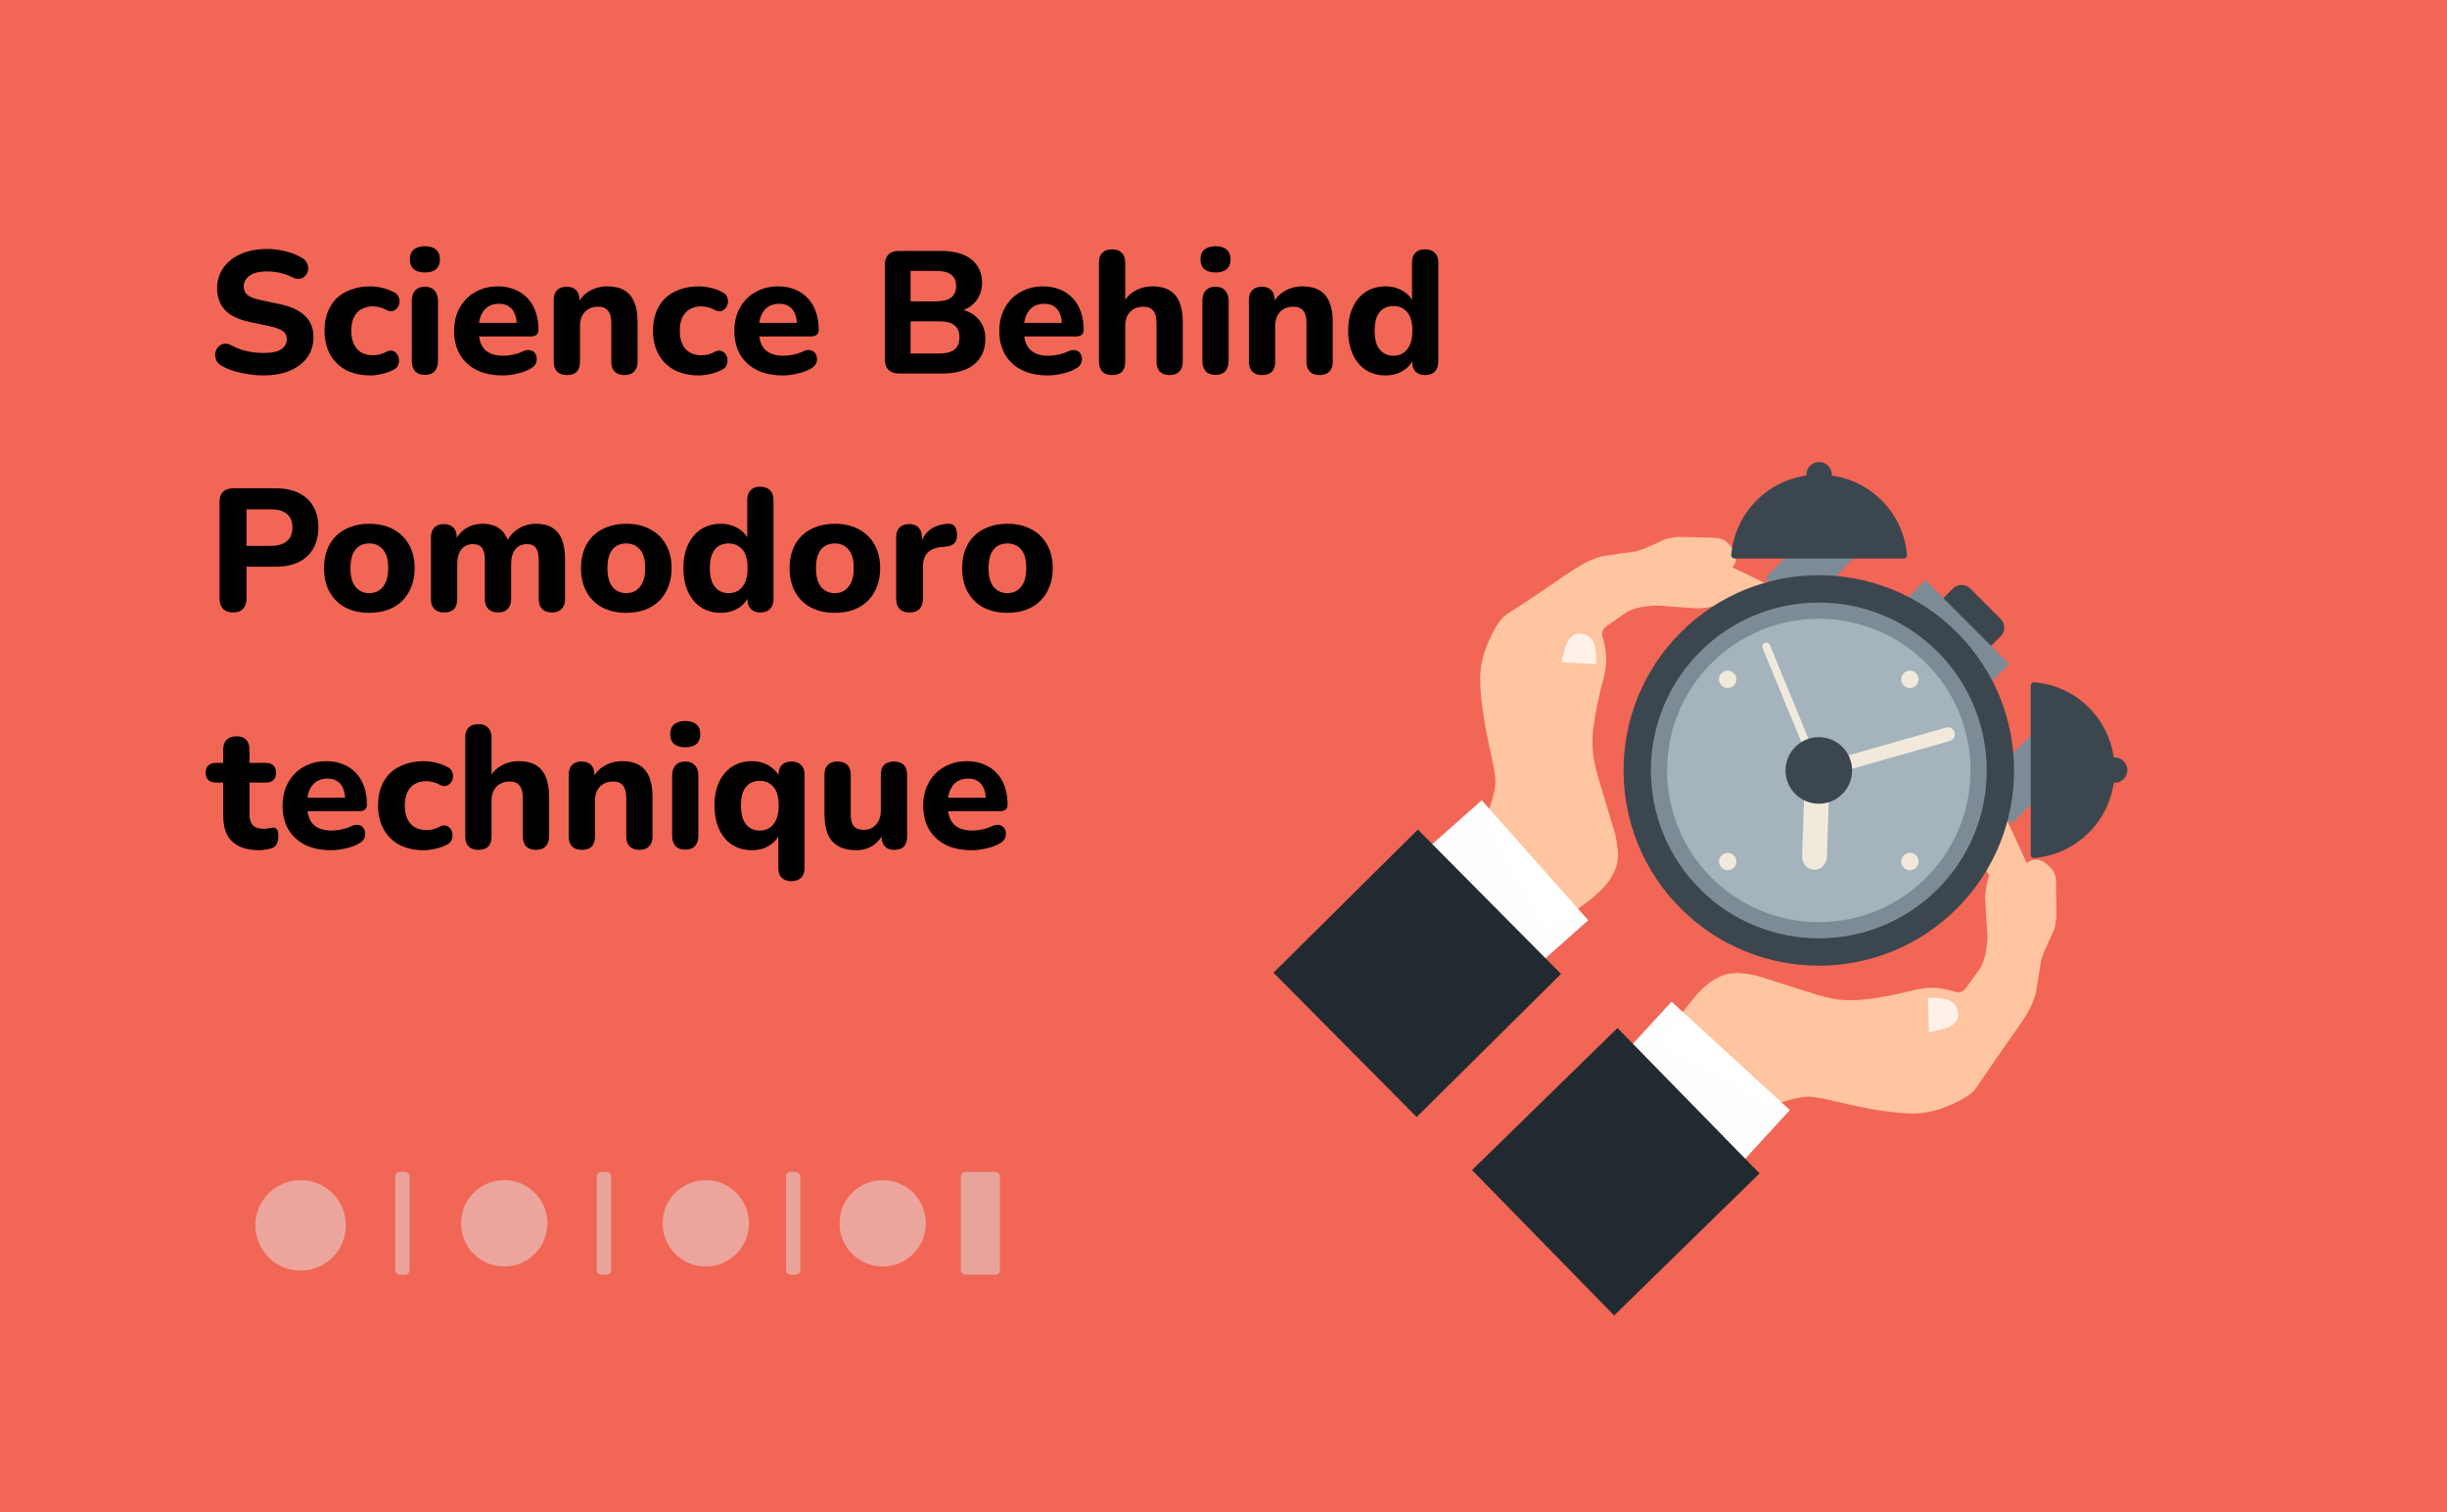
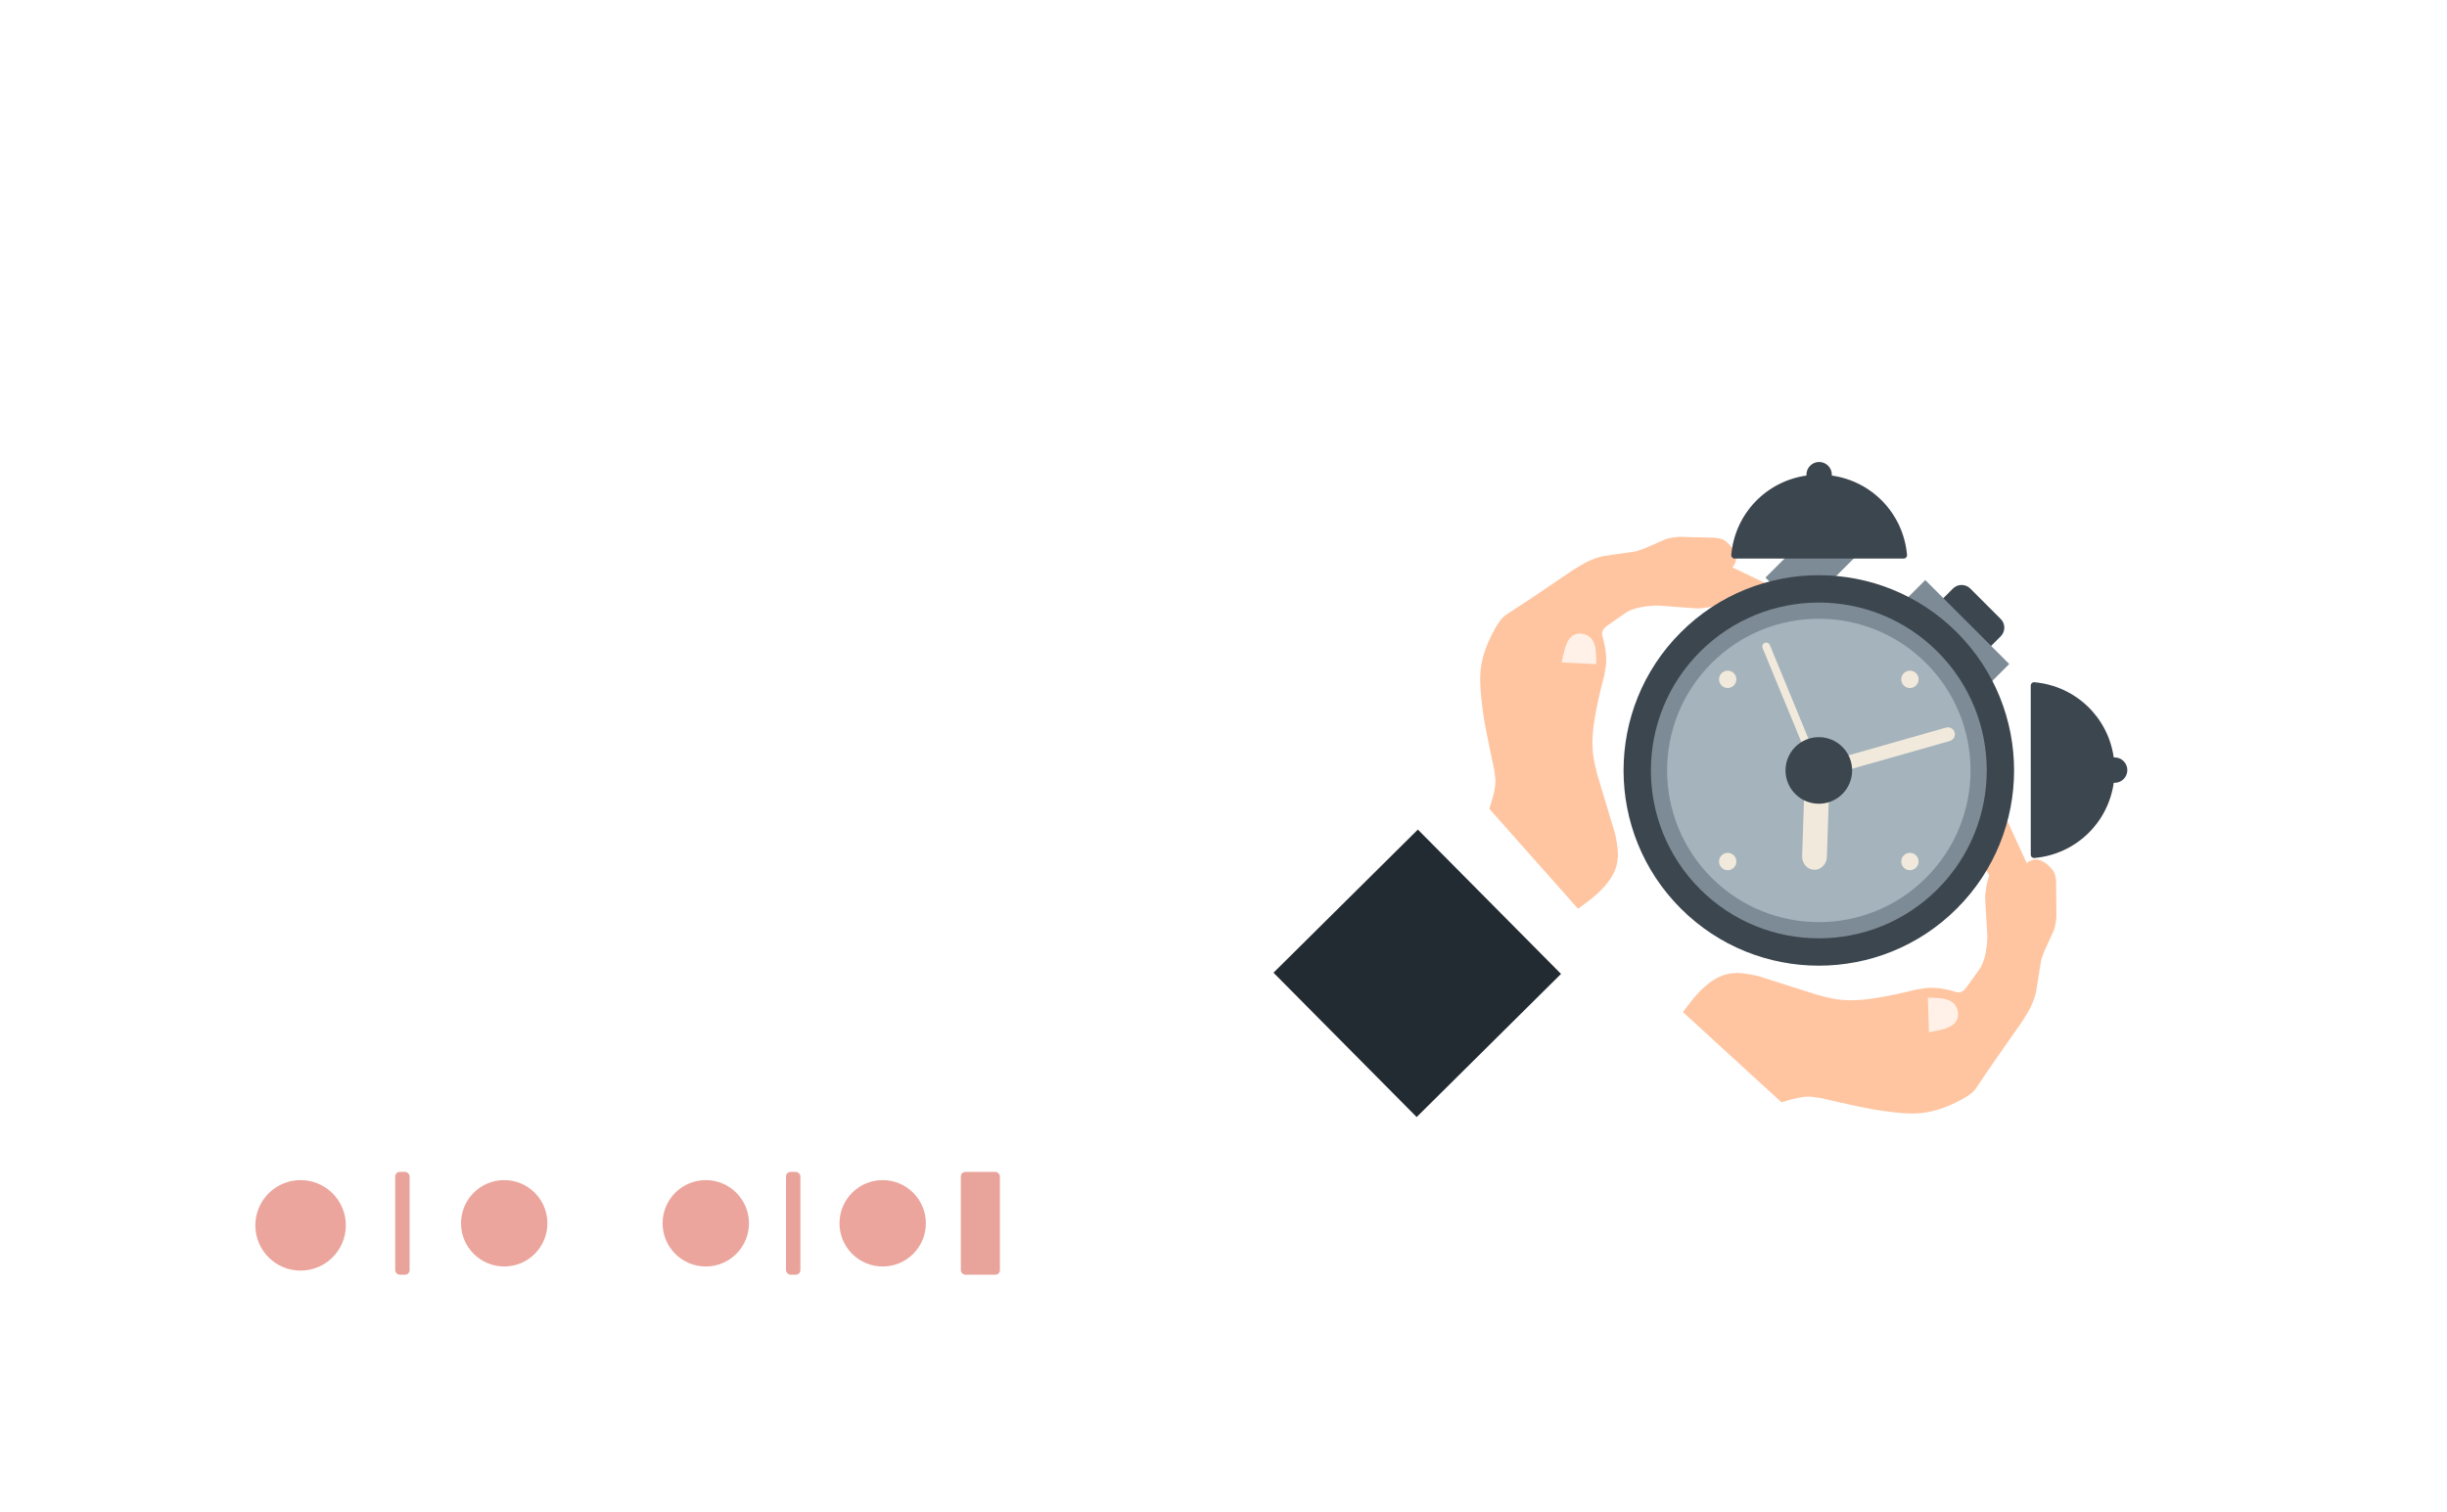
<svg xmlns="http://www.w3.org/2000/svg" width="1618" height="1000" viewBox="0 0 1618 1000" fill="none">
-   <rect width="1618" height="1000" fill="#F26655" />
  <path d="M1172 731.04L1173.74 730.453C1185.43 726.301 1193.72 724.625 1198.62 725.425L1204.05 726.193C1224.46 730.98 1237.74 733.746 1243.88 734.49C1255.06 736.167 1263.38 736.74 1268.85 736.209C1275.74 735.752 1283 733.784 1290.65 730.307C1299.44 726.35 1304.8 722.731 1306.75 719.451C1314.95 707.165 1325.01 692.616 1336.93 675.806C1340.29 670.593 1342.42 666.891 1343.3 664.7C1344.66 661.757 1345.66 658.801 1346.31 655.831L1349.69 634.696L1351.66 629.201L1357.92 615.529C1358.67 613.839 1359.28 610.807 1359.75 606.435L1359.52 582.914C1359.41 580.373 1358.85 578.076 1357.82 576.02C1351.38 568.069 1345.48 566.334 1340.12 570.817L1327.4 543.17C1324.57 538.767 1322.15 537.144 1320.15 538.303C1317.45 539.294 1314.64 541.77 1311.71 545.731C1310.27 549.119 1309.27 553.466 1308.71 558.77C1307.9 564.386 1310.09 571.06 1315.27 578.793C1313.68 584.022 1312.78 588.928 1312.57 593.51L1314.05 618.648C1314.13 621.861 1313.74 625.894 1312.86 630.747C1311.97 634.928 1310.68 638.27 1309 640.774L1300.34 652.818C1299.13 654.318 1298.23 655.211 1297.62 655.495C1297.09 655.991 1295.94 656.253 1294.15 656.282C1286.46 653.836 1279.73 652.861 1273.98 653.358L1267.08 654.408C1256.7 657.044 1246.96 659.036 1237.86 660.386C1230.19 661.486 1223.69 661.782 1218.38 661.272C1214.91 661.139 1209.34 660.029 1201.67 657.943L1162.15 645.376C1154.52 643.735 1149.44 643.139 1146.89 643.59C1136.89 643.726 1126.67 650.777 1116.21 664.742C1110.48 671.997 1105.1 681.061 1100.07 691.934L1172 731.04Z" fill="#FFC5A1" fill-opacity="0.996" />
  <path d="M1069.21 701.77L1087.23 682.096L1105.25 662.42C1131.33 686.308 1157.42 710.196 1183.5 734.084L1147.46 773.435C1121.38 749.547 1095.3 725.658 1069.21 701.77Z" fill="white" fill-opacity="0.996" />
-   <path d="M973.344 773.805L1021.42 726.828L1069.51 679.851C1100.82 711.904 1132.14 743.957 1163.46 776.01C1131.41 807.328 1099.35 838.647 1067.3 869.966C1035.98 837.913 1004.66 805.859 973.344 773.805Z" fill="#222B32" fill-opacity="0.996" />
  <path d="M1274.72 659.802L1274.72 659.803C1281.2 659.898 1285.25 660.267 1286.85 660.91C1289.53 661.587 1291.58 662.936 1292.99 664.955C1293.45 665.627 1293.82 666.346 1294.1 667.111C1294.39 667.876 1294.58 668.663 1294.68 669.47L1294.76 670.679C1294.68 673.317 1293.88 675.361 1292.36 676.811C1291.7 677.497 1290.75 678.17 1289.51 678.833C1289.23 679.038 1288.13 679.494 1286.21 680.199C1285.85 680.354 1284.58 680.709 1282.41 681.262C1281.09 681.588 1278.78 682.058 1275.47 682.67L1274.72 659.802Z" fill="#FFF1E8" fill-opacity="0.996" />
  <path d="M982.615 540.779L983.23 539.051C987.565 527.429 989.372 519.161 988.65 514.249L987.967 508.808C983.503 488.326 980.947 475.008 980.299 468.853C978.799 457.649 978.357 449.319 978.974 443.862C979.54 436.982 981.621 429.747 985.219 422.155C989.315 413.43 993.017 408.123 996.328 406.234C1008.74 398.229 1023.45 388.399 1040.44 376.744C1045.71 373.463 1049.44 371.396 1051.65 370.544C1054.61 369.232 1057.58 368.277 1060.56 367.678L1081.75 364.631L1087.27 362.748L1101.04 356.704C1102.74 355.981 1105.79 355.419 1110.16 355.016L1133.68 355.617C1136.22 355.764 1138.51 356.368 1140.55 357.427C1148.39 363.992 1150.04 369.919 1145.47 375.21L1172.91 388.361C1177.27 391.264 1178.85 393.706 1177.66 395.689C1176.63 398.374 1174.11 401.145 1170.1 404.004C1166.69 405.396 1162.33 406.33 1157.02 406.806C1151.39 407.52 1144.75 405.227 1137.1 399.93C1131.85 401.438 1126.93 402.259 1122.34 402.391L1097.23 400.519C1094.02 400.387 1089.98 400.72 1085.12 401.517C1080.92 402.346 1077.56 403.579 1075.03 405.216L1062.85 413.694C1061.33 414.873 1060.42 415.763 1060.13 416.365C1059.63 416.887 1059.35 418.039 1059.29 419.819C1061.61 427.551 1062.48 434.291 1061.89 440.039L1060.74 446.919C1057.94 457.26 1055.79 466.967 1054.3 476.039C1053.08 483.698 1052.68 490.187 1053.11 495.508C1053.18 498.975 1054.21 504.56 1056.17 512.262L1068.11 551.981C1069.63 559.63 1070.15 564.724 1069.66 567.263C1069.36 577.259 1062.15 587.374 1048.02 597.608C1040.68 603.225 1031.53 608.461 1020.58 613.316L982.615 540.779Z" fill="#FFC5A1" fill-opacity="0.996" />
-   <path d="M1010.26 644.016L1030.22 626.309L1050.17 608.603C1026.7 582.146 1003.23 555.689 979.753 529.232L939.839 564.644C963.313 591.102 986.787 617.559 1010.26 644.016Z" fill="white" fill-opacity="0.996" />
+   <path d="M1010.26 644.016L1030.22 626.309L1050.17 608.603C1026.7 582.146 1003.23 555.689 979.753 529.232L939.839 564.644C963.313 591.102 986.787 617.559 1010.26 644.016" fill="white" fill-opacity="0.996" />
  <path d="M936.724 738.737L984.453 691.403L1032.18 644.069C1000.63 612.25 969.071 580.431 937.517 548.611C905.696 580.166 873.876 611.721 842.057 643.276C873.612 675.096 905.168 706.917 936.724 738.737Z" fill="#222B32" fill-opacity="0.996" />
  <path d="M1055.46 439.2L1055.46 439.2C1055.47 432.71 1055.16 428.659 1054.55 427.045C1053.91 424.356 1052.6 422.29 1050.6 420.847C1049.93 420.379 1049.22 419.997 1048.46 419.7C1047.7 419.404 1046.92 419.198 1046.11 419.084L1044.9 418.986C1042.26 419.021 1040.21 419.789 1038.73 421.29C1038.04 421.942 1037.35 422.882 1036.67 424.112C1036.46 424.385 1035.99 425.477 1035.25 427.388C1035.09 427.746 1034.71 429.007 1034.13 431.171C1033.78 432.479 1033.27 434.785 1032.61 438.087L1055.46 439.2Z" fill="#FFF1E8" fill-opacity="0.996" />
  <path d="M1313.84 429.879C1310.67 433.053 1305.53 433.053 1302.35 429.879L1282.26 409.786C1279.09 406.612 1279.09 401.469 1282.26 398.295L1291.32 389.237C1294.49 386.063 1299.63 386.063 1302.81 389.237L1322.9 409.333C1326.08 412.506 1326.08 417.649 1322.9 420.822L1313.85 429.881L1313.84 429.88L1313.84 429.879Z" fill="#3C464F" />
  <path d="M1273.02 383.609L1328.54 439.124L1301.62 466.042L1246.11 410.528L1273.02 383.609ZM1273.02 383.609L1328.54 439.124L1301.62 466.042L1246.11 410.528L1273.02 383.609ZM1273.02 383.609L1328.54 439.124L1301.62 466.042L1246.11 410.528L1273.02 383.609ZM1273.02 383.609L1328.54 439.124L1301.62 466.042L1246.11 410.528L1273.02 383.609Z" fill="#7D8B96" />
  <path d="M1215.45 333.899L1238.32 356.769L1190.23 404.857L1167.36 381.987L1215.45 333.899ZM1215.45 333.899L1238.32 356.769L1190.23 404.857L1167.36 381.987L1215.45 333.899ZM1215.45 333.899L1238.32 356.769L1190.23 404.857L1167.36 381.987L1215.45 333.899ZM1215.45 333.899L1238.32 356.769L1190.23 404.857L1167.36 381.987L1215.45 333.899Z" fill="#7D8B96" />
  <path d="M1260.96 366.975C1258.49 339.552 1237.73 318.24 1211.21 314.499C1211.23 314.304 1211.24 314.113 1211.24 313.914C1211.24 309.278 1207.48 305.517 1202.85 305.517C1198.21 305.517 1194.45 309.277 1194.45 313.913C1194.45 314.11 1194.46 314.304 1194.48 314.497C1167.97 318.24 1147.2 339.55 1144.73 366.975C1144.67 367.593 1144.88 368.204 1145.3 368.66C1145.71 369.12 1146.31 369.378 1146.93 369.379L1258.77 369.378C1259.39 369.378 1259.98 369.119 1260.4 368.66C1260.81 368.206 1261.02 367.592 1260.96 366.975Z" fill="#3C464F" />
-   <path d="M1355.37 473.813L1378.24 496.682L1330.16 544.77L1307.29 521.901L1355.37 473.813ZM1355.37 473.813L1378.24 496.682L1330.16 544.77L1307.29 521.901L1355.37 473.813ZM1355.37 473.813L1378.24 496.682L1330.16 544.77L1307.29 521.901L1355.37 473.813ZM1355.37 473.813L1378.24 496.682L1330.16 544.77L1307.29 521.901L1355.37 473.813Z" fill="#7D8B96" />
  <path d="M1345.17 451.179C1372.59 453.652 1393.9 474.417 1397.64 500.93C1397.84 500.917 1398.03 500.903 1398.23 500.901C1402.87 500.901 1406.63 504.661 1406.63 509.297C1406.63 513.933 1402.87 517.693 1398.23 517.694C1398.03 517.694 1397.84 517.678 1397.65 517.665C1393.9 544.176 1372.59 564.941 1345.17 567.414C1344.55 567.471 1343.94 567.265 1343.48 566.845C1343.02 566.429 1342.77 565.838 1342.77 565.218L1342.76 453.374C1342.76 452.755 1343.02 452.164 1343.48 451.744C1343.94 451.33 1344.55 451.122 1345.17 451.179Z" fill="#3C464F" />
  <path d="M1293.93 600.808C1243.51 651.229 1161.76 651.229 1111.34 600.808C1060.92 550.386 1060.92 468.637 1111.34 418.215C1161.76 367.794 1243.51 367.793 1293.93 418.215C1344.35 468.636 1344.35 550.386 1293.93 600.808Z" fill="#3C464F" />
  <path d="M1281.15 588.023C1237.79 631.384 1167.49 631.384 1124.12 588.023C1080.76 544.662 1080.76 474.36 1124.12 431C1167.49 387.639 1237.79 387.638 1281.15 430.999C1324.51 474.36 1324.51 544.662 1281.15 588.023Z" fill="#7D8B96" />
  <path d="M1273.57 580.447C1234.4 619.624 1170.88 619.624 1131.7 580.447C1092.52 541.27 1092.52 477.752 1131.7 438.575C1170.88 399.398 1234.4 399.398 1273.57 438.575C1312.75 477.752 1312.75 541.27 1273.57 580.447Z" fill="#A5B3BC" />
  <path d="M1207.97 566.682C1207.83 571.517 1204.06 575.334 1199.55 575.212L1199.55 575.212C1195.03 575.086 1191.47 571.064 1191.6 566.231L1193.16 518.932C1193.3 514.097 1197.07 510.28 1201.58 510.402L1201.58 510.402C1206.1 510.527 1209.65 514.549 1209.52 519.382L1207.97 566.682Z" fill="#F1EADC" />
  <path d="M1289.25 490.024C1291.69 489.33 1293.1 486.782 1292.41 484.338L1292.41 484.338C1291.71 481.894 1289.16 480.479 1286.72 481.177L1205.52 504.279C1203.07 504.975 1201.66 507.523 1202.36 509.967L1202.36 509.968C1203.05 512.411 1205.6 513.826 1208.04 513.128L1289.25 490.024Z" fill="#F1EADC" />
  <path d="M1166.86 425.157C1165.53 425.704 1164.9 427.223 1165.45 428.545L1198.86 509.607C1199.4 510.932 1200.92 511.565 1202.25 511.019L1202.25 511.019C1203.57 510.47 1204.21 508.952 1203.66 507.628L1170.25 426.57C1169.7 425.242 1168.18 424.611 1166.86 425.157L1166.86 425.157L1166.86 425.157Z" fill="#F1EADC" />
  <path d="M1218.21 525.082C1209.61 533.682 1195.67 533.682 1187.07 525.082C1178.47 516.483 1178.47 502.54 1187.07 493.94C1195.67 485.341 1209.61 485.341 1218.21 493.94C1226.81 502.54 1226.81 516.483 1218.21 525.082Z" fill="#3C464F" />
  <path d="M1266.94 453.324C1264.7 455.565 1261.06 455.565 1258.82 453.324C1256.58 451.083 1256.58 447.449 1258.82 445.208C1261.07 442.967 1264.7 442.967 1266.94 445.208C1269.18 447.449 1269.18 451.083 1266.94 453.324Z" fill="#F1EADC" />
  <path d="M1146.46 573.807C1144.22 576.048 1140.58 576.048 1138.34 573.807C1136.1 571.566 1136.1 567.933 1138.34 565.691C1140.58 563.45 1144.22 563.45 1146.46 565.691C1148.7 567.932 1148.7 571.566 1146.46 573.807Z" fill="#F1EADC" />
  <path d="M1146.44 453.313C1144.2 455.555 1140.56 455.554 1138.32 453.313C1136.08 451.072 1136.08 447.439 1138.32 445.197C1140.56 442.956 1144.2 442.956 1146.44 445.197C1148.68 447.439 1148.68 451.072 1146.44 453.313Z" fill="#F1EADC" />
  <path d="M1266.93 573.807C1264.69 576.049 1261.06 576.049 1258.82 573.808C1256.58 571.566 1256.58 567.933 1258.82 565.691C1261.06 563.45 1264.69 563.45 1266.93 565.691C1269.17 567.933 1269.17 571.566 1266.93 573.807Z" fill="#F1EADC" />
-   <path d="M174.145 248.265C170.925 248.265 167.628 247.997 164.255 247.46C160.958 247 157.777 246.31 154.71 245.39C151.72 244.47 149.037 243.32 146.66 241.94C144.973 241.02 143.785 239.832 143.095 238.375C142.405 236.842 142.137 235.308 142.29 233.775C142.52 232.242 143.095 230.9 144.015 229.75C145.012 228.523 146.238 227.757 147.695 227.45C149.228 227.067 150.915 227.335 152.755 228.255C155.898 230.018 159.31 231.322 162.99 232.165C166.747 233.008 170.465 233.43 174.145 233.43C179.742 233.43 183.728 232.587 186.105 230.9C188.482 229.137 189.67 226.952 189.67 224.345C189.67 222.122 188.827 220.358 187.14 219.055C185.453 217.752 182.502 216.64 178.285 215.72L165.29 212.96C157.93 211.427 152.448 208.82 148.845 205.14C145.318 201.383 143.555 196.477 143.555 190.42C143.555 186.587 144.36 183.098 145.97 179.955C147.58 176.812 149.842 174.09 152.755 171.79C155.668 169.49 159.118 167.727 163.105 166.5C167.168 165.273 171.615 164.66 176.445 164.66C180.738 164.66 184.955 165.197 189.095 166.27C193.235 167.267 196.877 168.762 200.02 170.755C201.553 171.675 202.588 172.863 203.125 174.32C203.738 175.7 203.93 177.118 203.7 178.575C203.547 179.955 202.972 181.182 201.975 182.255C201.055 183.328 199.867 184.018 198.41 184.325C196.953 184.632 195.19 184.287 193.12 183.29C190.59 181.987 187.907 181.028 185.07 180.415C182.233 179.802 179.32 179.495 176.33 179.495C173.11 179.495 170.35 179.917 168.05 180.76C165.827 181.603 164.102 182.792 162.875 184.325C161.725 185.858 161.15 187.622 161.15 189.615C161.15 191.838 161.955 193.64 163.565 195.02C165.175 196.4 167.973 197.512 171.96 198.355L184.955 201.115C192.468 202.725 198.065 205.332 201.745 208.935C205.425 212.462 207.265 217.138 207.265 222.965C207.265 226.798 206.498 230.287 204.965 233.43C203.432 236.497 201.208 239.142 198.295 241.365C195.382 243.588 191.893 245.313 187.83 246.54C183.767 247.69 179.205 248.265 174.145 248.265ZM244.827 248.265C238.694 248.265 233.327 247.077 228.727 244.7C224.204 242.247 220.715 238.797 218.262 234.35C215.809 229.903 214.582 224.652 214.582 218.595C214.582 214.072 215.272 210.008 216.652 206.405C218.032 202.802 220.025 199.735 222.632 197.205C225.315 194.675 228.535 192.758 232.292 191.455C236.049 190.075 240.227 189.385 244.827 189.385C247.204 189.385 249.734 189.692 252.417 190.305C255.1 190.842 257.745 191.8 260.352 193.18C261.885 193.87 262.92 194.867 263.457 196.17C264.07 197.397 264.3 198.7 264.147 200.08C263.994 201.383 263.495 202.572 262.652 203.645C261.885 204.642 260.889 205.332 259.662 205.715C258.435 206.022 257.055 205.792 255.522 205.025C254.065 204.182 252.532 203.568 250.922 203.185C249.389 202.802 247.932 202.61 246.552 202.61C244.252 202.61 242.22 202.993 240.457 203.76C238.694 204.45 237.199 205.485 235.972 206.865C234.822 208.168 233.902 209.817 233.212 211.81C232.599 213.803 232.292 216.103 232.292 218.71C232.292 223.77 233.519 227.757 235.972 230.67C238.502 233.507 242.029 234.925 246.552 234.925C247.932 234.925 249.389 234.772 250.922 234.465C252.455 234.082 253.989 233.468 255.522 232.625C257.055 231.858 258.435 231.667 259.662 232.05C260.889 232.433 261.847 233.162 262.537 234.235C263.304 235.232 263.725 236.42 263.802 237.8C263.955 239.103 263.725 240.407 263.112 241.71C262.575 242.937 261.579 243.895 260.122 244.585C257.515 245.888 254.909 246.808 252.302 247.345C249.695 247.958 247.204 248.265 244.827 248.265ZM280.999 247.92C278.162 247.92 275.977 247.115 274.444 245.505C272.987 243.818 272.259 241.48 272.259 238.49V199.16C272.259 196.093 272.987 193.755 274.444 192.145C275.977 190.458 278.162 189.615 280.999 189.615C283.759 189.615 285.867 190.458 287.324 192.145C288.857 193.755 289.624 196.093 289.624 199.16V238.49C289.624 241.48 288.896 243.818 287.439 245.505C285.982 247.115 283.836 247.92 280.999 247.92ZM280.999 180.185C277.779 180.185 275.287 179.457 273.524 178C271.837 176.467 270.994 174.32 270.994 171.56C270.994 168.723 271.837 166.577 273.524 165.12C275.287 163.587 277.779 162.82 280.999 162.82C284.219 162.82 286.672 163.587 288.359 165.12C290.046 166.577 290.889 168.723 290.889 171.56C290.889 174.32 290.046 176.467 288.359 178C286.672 179.457 284.219 180.185 280.999 180.185ZM332.355 248.265C325.685 248.265 319.935 247.077 315.105 244.7C310.352 242.247 306.672 238.835 304.065 234.465C301.535 230.018 300.27 224.805 300.27 218.825C300.27 212.998 301.497 207.9 303.95 203.53C306.404 199.083 309.815 195.633 314.185 193.18C318.632 190.65 323.654 189.385 329.25 189.385C333.314 189.385 336.994 190.075 340.29 191.455C343.587 192.758 346.424 194.675 348.8 197.205C351.177 199.658 352.979 202.687 354.205 206.29C355.432 209.817 356.045 213.765 356.045 218.135C356.045 219.592 355.585 220.703 354.665 221.47C353.745 222.16 352.404 222.505 350.64 222.505H314.53V213.535H343.51L341.67 215.145C341.67 212.002 341.21 209.395 340.29 207.325C339.37 205.178 338.029 203.568 336.265 202.495C334.579 201.422 332.47 200.885 329.94 200.885C327.104 200.885 324.689 201.537 322.695 202.84C320.702 204.143 319.169 206.022 318.095 208.475C317.022 210.928 316.485 213.88 316.485 217.33V218.25C316.485 224.077 317.827 228.37 320.51 231.13C323.27 233.89 327.334 235.27 332.7 235.27C334.54 235.27 336.649 235.04 339.025 234.58C341.402 234.12 343.625 233.392 345.695 232.395C347.459 231.552 349.03 231.283 350.41 231.59C351.79 231.82 352.864 232.433 353.63 233.43C354.397 234.427 354.819 235.577 354.895 236.88C355.049 238.183 354.78 239.487 354.09 240.79C353.4 242.017 352.25 243.052 350.64 243.895C348.034 245.352 345.082 246.425 341.785 247.115C338.565 247.882 335.422 248.265 332.355 248.265ZM374.886 248.035C372.049 248.035 369.864 247.268 368.331 245.735C366.874 244.202 366.146 242.017 366.146 239.18V198.355C366.146 195.518 366.874 193.372 368.331 191.915C369.864 190.382 371.972 189.615 374.656 189.615C377.416 189.615 379.524 190.382 380.981 191.915C382.437 193.372 383.166 195.518 383.166 198.355V204.91L381.901 201.115C383.664 197.358 386.271 194.483 389.721 192.49C393.247 190.42 397.234 189.385 401.681 189.385C406.204 189.385 409.922 190.267 412.836 192.03C415.749 193.717 417.934 196.323 419.391 199.85C420.847 203.3 421.576 207.708 421.576 213.075V239.18C421.576 242.017 420.809 244.202 419.276 245.735C417.819 247.268 415.672 248.035 412.836 248.035C410.076 248.035 407.929 247.268 406.396 245.735C404.939 244.202 404.211 242.017 404.211 239.18V213.88C404.211 209.97 403.482 207.172 402.026 205.485C400.646 203.722 398.499 202.84 395.586 202.84C391.906 202.84 388.954 203.99 386.731 206.29C384.584 208.59 383.511 211.657 383.511 215.49V239.18C383.511 245.083 380.636 248.035 374.886 248.035ZM462.024 248.265C455.891 248.265 450.524 247.077 445.924 244.7C441.401 242.247 437.912 238.797 435.459 234.35C433.006 229.903 431.779 224.652 431.779 218.595C431.779 214.072 432.469 210.008 433.849 206.405C435.229 202.802 437.222 199.735 439.829 197.205C442.512 194.675 445.732 192.758 449.489 191.455C453.246 190.075 457.424 189.385 462.024 189.385C464.401 189.385 466.931 189.692 469.614 190.305C472.297 190.842 474.942 191.8 477.549 193.18C479.082 193.87 480.117 194.867 480.654 196.17C481.267 197.397 481.497 198.7 481.344 200.08C481.191 201.383 480.692 202.572 479.849 203.645C479.082 204.642 478.086 205.332 476.859 205.715C475.632 206.022 474.252 205.792 472.719 205.025C471.262 204.182 469.729 203.568 468.119 203.185C466.586 202.802 465.129 202.61 463.749 202.61C461.449 202.61 459.417 202.993 457.654 203.76C455.891 204.45 454.396 205.485 453.169 206.865C452.019 208.168 451.099 209.817 450.409 211.81C449.796 213.803 449.489 216.103 449.489 218.71C449.489 223.77 450.716 227.757 453.169 230.67C455.699 233.507 459.226 234.925 463.749 234.925C465.129 234.925 466.586 234.772 468.119 234.465C469.652 234.082 471.186 233.468 472.719 232.625C474.252 231.858 475.632 231.667 476.859 232.05C478.086 232.433 479.044 233.162 479.734 234.235C480.501 235.232 480.922 236.42 480.999 237.8C481.152 239.103 480.922 240.407 480.309 241.71C479.772 242.937 478.776 243.895 477.319 244.585C474.712 245.888 472.106 246.808 469.499 247.345C466.892 247.958 464.401 248.265 462.024 248.265ZM517.658 248.265C510.988 248.265 505.238 247.077 500.408 244.7C495.655 242.247 491.975 238.835 489.368 234.465C486.838 230.018 485.573 224.805 485.573 218.825C485.573 212.998 486.8 207.9 489.253 203.53C491.706 199.083 495.118 195.633 499.488 193.18C503.935 190.65 508.956 189.385 514.553 189.385C518.616 189.385 522.296 190.075 525.593 191.455C528.89 192.758 531.726 194.675 534.103 197.205C536.48 199.658 538.281 202.687 539.508 206.29C540.735 209.817 541.348 213.765 541.348 218.135C541.348 219.592 540.888 220.703 539.968 221.47C539.048 222.16 537.706 222.505 535.943 222.505L499.833 222.505V213.535L528.813 213.535L526.973 215.145C526.973 212.002 526.513 209.395 525.593 207.325C524.673 205.178 523.331 203.568 521.568 202.495C519.881 201.422 517.773 200.885 515.243 200.885C512.406 200.885 509.991 201.537 507.998 202.84C506.005 204.143 504.471 206.022 503.398 208.475C502.325 210.928 501.788 213.88 501.788 217.33V218.25C501.788 224.077 503.13 228.37 505.813 231.13C508.573 233.89 512.636 235.27 518.003 235.27C519.843 235.27 521.951 235.04 524.328 234.58C526.705 234.12 528.928 233.392 530.998 232.395C532.761 231.552 534.333 231.283 535.713 231.59C537.093 231.82 538.166 232.433 538.933 233.43C539.7 234.427 540.121 235.577 540.198 236.88C540.351 238.183 540.083 239.487 539.393 240.79C538.703 242.017 537.553 243.052 535.943 243.895C533.336 245.352 530.385 246.425 527.088 247.115C523.868 247.882 520.725 248.265 517.658 248.265ZM594.377 247C591.387 247 589.087 246.195 587.477 244.585C585.867 242.975 585.062 240.675 585.062 237.685V175.24C585.062 172.25 585.867 169.95 587.477 168.34C589.087 166.73 591.387 165.925 594.377 165.925H622.207C627.957 165.925 632.864 166.768 636.927 168.455C640.991 170.142 644.057 172.557 646.127 175.7C648.274 178.843 649.347 182.6 649.347 186.97C649.347 191.8 647.967 195.902 645.207 199.275C642.447 202.648 638.652 204.91 633.822 206.06V204.22C639.419 205.217 643.751 207.44 646.817 210.89C649.961 214.263 651.532 218.672 651.532 224.115C651.532 231.322 649.041 236.957 644.057 241.02C639.074 245.007 632.212 247 623.472 247H594.377ZM602.082 233.775H621.057C625.657 233.775 629.031 232.893 631.177 231.13C633.324 229.29 634.397 226.607 634.397 223.08C634.397 219.553 633.324 216.908 631.177 215.145C629.031 213.382 625.657 212.5 621.057 212.5H602.082V233.775ZM602.082 199.275H619.102C623.549 199.275 626.846 198.432 628.992 196.745C631.139 195.058 632.212 192.528 632.212 189.155C632.212 185.858 631.139 183.367 628.992 181.68C626.846 179.993 623.549 179.15 619.102 179.15H602.082V199.275ZM692.853 248.265C686.183 248.265 680.433 247.077 675.603 244.7C670.85 242.247 667.17 238.835 664.563 234.465C662.033 230.018 660.768 224.805 660.768 218.825C660.768 212.998 661.995 207.9 664.448 203.53C666.902 199.083 670.313 195.633 674.683 193.18C679.13 190.65 684.152 189.385 689.748 189.385C693.812 189.385 697.492 190.075 700.788 191.455C704.085 192.758 706.922 194.675 709.298 197.205C711.675 199.658 713.477 202.687 714.703 206.29C715.93 209.817 716.543 213.765 716.543 218.135C716.543 219.592 716.083 220.703 715.163 221.47C714.243 222.16 712.902 222.505 711.138 222.505H675.028V213.535H704.008L702.168 215.145C702.168 212.002 701.708 209.395 700.788 207.325C699.868 205.178 698.527 203.568 696.763 202.495C695.077 201.422 692.968 200.885 690.438 200.885C687.602 200.885 685.187 201.537 683.193 202.84C681.2 204.143 679.667 206.022 678.593 208.475C677.52 210.928 676.983 213.88 676.983 217.33V218.25C676.983 224.077 678.325 228.37 681.008 231.13C683.768 233.89 687.832 235.27 693.198 235.27C695.038 235.27 697.147 235.04 699.523 234.58C701.9 234.12 704.123 233.392 706.193 232.395C707.957 231.552 709.528 231.283 710.908 231.59C712.288 231.82 713.362 232.433 714.128 233.43C714.895 234.427 715.317 235.577 715.393 236.88C715.547 238.183 715.278 239.487 714.588 240.79C713.898 242.017 712.748 243.052 711.138 243.895C708.532 245.352 705.58 246.425 702.283 247.115C699.063 247.882 695.92 248.265 692.853 248.265ZM735.384 248.035C732.547 248.035 730.362 247.268 728.829 245.735C727.372 244.202 726.644 242.017 726.644 239.18V173.745C726.644 170.832 727.372 168.647 728.829 167.19C730.362 165.657 732.547 164.89 735.384 164.89C738.144 164.89 740.252 165.657 741.709 167.19C743.242 168.647 744.009 170.832 744.009 173.745V201.115H742.399C744.162 197.358 746.769 194.483 750.219 192.49C753.745 190.42 757.732 189.385 762.179 189.385C766.702 189.385 770.42 190.267 773.334 192.03C776.247 193.717 778.432 196.323 779.889 199.85C781.345 203.3 782.074 207.708 782.074 213.075V239.18C782.074 242.017 781.307 244.202 779.774 245.735C778.317 247.268 776.17 248.035 773.334 248.035C770.574 248.035 768.427 247.268 766.894 245.735C765.437 244.202 764.709 242.017 764.709 239.18V213.88C764.709 209.97 763.98 207.172 762.524 205.485C761.144 203.722 758.997 202.84 756.084 202.84C752.404 202.84 749.452 203.99 747.229 206.29C745.082 208.59 744.009 211.657 744.009 215.49V239.18C744.009 245.083 741.134 248.035 735.384 248.035ZM803.777 247.92C800.941 247.92 798.756 247.115 797.222 245.505C795.766 243.818 795.037 241.48 795.037 238.49V199.16C795.037 196.093 795.766 193.755 797.222 192.145C798.756 190.458 800.941 189.615 803.777 189.615C806.537 189.615 808.646 190.458 810.102 192.145C811.636 193.755 812.402 196.093 812.402 199.16V238.49C812.402 241.48 811.674 243.818 810.217 245.505C808.761 247.115 806.614 247.92 803.777 247.92ZM803.777 180.185C800.557 180.185 798.066 179.457 796.302 178C794.616 176.467 793.772 174.32 793.772 171.56C793.772 168.723 794.616 166.577 796.302 165.12C798.066 163.587 800.557 162.82 803.777 162.82C806.997 162.82 809.451 163.587 811.137 165.12C812.824 166.577 813.667 168.723 813.667 171.56C813.667 174.32 812.824 176.467 811.137 178C809.451 179.457 806.997 180.185 803.777 180.185ZM834.549 248.035C831.712 248.035 829.527 247.268 827.994 245.735C826.537 244.202 825.809 242.017 825.809 239.18V198.355C825.809 195.518 826.537 193.372 827.994 191.915C829.527 190.382 831.635 189.615 834.319 189.615C837.079 189.615 839.187 190.382 840.644 191.915C842.1 193.372 842.829 195.518 842.829 198.355V204.91L841.564 201.115C843.327 197.358 845.934 194.483 849.384 192.49C852.91 190.42 856.897 189.385 861.344 189.385C865.867 189.385 869.585 190.267 872.499 192.03C875.412 193.717 877.597 196.323 879.054 199.85C880.51 203.3 881.239 207.708 881.239 213.075V239.18C881.239 242.017 880.472 244.202 878.939 245.735C877.482 247.268 875.335 248.035 872.499 248.035C869.739 248.035 867.592 247.268 866.059 245.735C864.602 244.202 863.874 242.017 863.874 239.18V213.88C863.874 209.97 863.145 207.172 861.689 205.485C860.309 203.722 858.162 202.84 855.249 202.84C851.569 202.84 848.617 203.99 846.394 206.29C844.247 208.59 843.174 211.657 843.174 215.49V239.18C843.174 245.083 840.299 248.035 834.549 248.035ZM916.167 248.265C911.261 248.265 906.929 247.077 903.172 244.7C899.492 242.323 896.617 238.912 894.547 234.465C892.477 230.018 891.442 224.767 891.442 218.71C891.442 212.653 892.477 207.44 894.547 203.07C896.617 198.7 899.492 195.327 903.172 192.95C906.929 190.573 911.261 189.385 916.167 189.385C920.614 189.385 924.524 190.458 927.897 192.605C931.347 194.752 933.686 197.55 934.912 201H933.647V173.745C933.647 170.832 934.376 168.647 935.832 167.19C937.289 165.657 939.436 164.89 942.272 164.89C945.032 164.89 947.179 165.657 948.712 167.19C950.246 168.647 951.012 170.832 951.012 173.745V239.18C951.012 242.017 950.246 244.202 948.712 245.735C947.256 247.268 945.147 248.035 942.387 248.035C939.627 248.035 937.481 247.268 935.947 245.735C934.491 244.202 933.762 242.017 933.762 239.18V231.36L935.027 235.845C933.954 239.602 931.654 242.63 928.127 244.93C924.677 247.153 920.691 248.265 916.167 248.265ZM921.342 235.27C923.872 235.27 926.057 234.657 927.897 233.43C929.737 232.203 931.194 230.402 932.267 228.025C933.341 225.572 933.877 222.467 933.877 218.71C933.877 213.113 932.727 209.012 930.427 206.405C928.127 203.722 925.099 202.38 921.342 202.38C918.889 202.38 916.704 202.955 914.787 204.105C912.947 205.255 911.491 207.057 910.417 209.51C909.421 211.887 908.922 214.953 908.922 218.71C908.922 224.307 910.072 228.485 912.372 231.245C914.672 233.928 917.662 235.27 921.342 235.27ZM154.135 405.035C151.222 405.035 148.998 404.23 147.465 402.62C145.932 401.01 145.165 398.748 145.165 395.835V332.01C145.165 329.02 145.932 326.758 147.465 325.225C149.075 323.692 151.337 322.925 154.25 322.925H182.195C191.242 322.925 198.218 325.225 203.125 329.825C208.032 334.348 210.485 340.673 210.485 348.8C210.485 356.927 208.032 363.29 203.125 367.89C198.218 372.49 191.242 374.79 182.195 374.79H162.99V395.835C162.99 398.748 162.223 401.01 160.69 402.62C159.233 404.23 157.048 405.035 154.135 405.035ZM162.99 360.99H179.205C183.805 360.99 187.293 359.955 189.67 357.885C192.123 355.815 193.35 352.787 193.35 348.8C193.35 344.813 192.123 341.823 189.67 339.83C187.293 337.837 183.805 336.84 179.205 336.84H162.99V360.99ZM244.145 405.265C238.088 405.265 232.798 404.077 228.275 401.7C223.828 399.323 220.378 395.912 217.925 391.465C215.472 387.018 214.245 381.767 214.245 375.71C214.245 371.187 214.935 367.123 216.315 363.52C217.695 359.917 219.688 356.85 222.295 354.32C224.978 351.713 228.16 349.758 231.84 348.455C235.52 347.075 239.622 346.385 244.145 346.385C250.202 346.385 255.453 347.573 259.9 349.95C264.423 352.327 267.912 355.7 270.365 360.07C272.895 364.44 274.16 369.653 274.16 375.71C274.16 380.31 273.432 384.412 271.975 388.015C270.595 391.618 268.602 394.723 265.995 397.33C263.388 399.937 260.207 401.93 256.45 403.31C252.77 404.613 248.668 405.265 244.145 405.265ZM244.145 392.27C246.675 392.27 248.86 391.657 250.7 390.43C252.54 389.203 253.997 387.402 255.07 385.025C256.143 382.572 256.68 379.467 256.68 375.71C256.68 370.113 255.53 366.012 253.23 363.405C250.93 360.722 247.902 359.38 244.145 359.38C241.692 359.38 239.507 359.955 237.59 361.105C235.75 362.255 234.293 364.057 233.22 366.51C232.223 368.887 231.725 371.953 231.725 375.71C231.725 381.307 232.875 385.485 235.175 388.245C237.475 390.928 240.465 392.27 244.145 392.27ZM293.695 405.035C290.858 405.035 288.673 404.268 287.14 402.735C285.683 401.202 284.955 399.017 284.955 396.18V355.355C284.955 352.518 285.683 350.372 287.14 348.915C288.673 347.382 290.781 346.615 293.465 346.615C296.225 346.615 298.333 347.382 299.79 348.915C301.246 350.372 301.975 352.518 301.975 355.355V362.715L300.71 358.115C302.243 354.588 304.62 351.752 307.84 349.605C311.06 347.458 314.855 346.385 319.225 346.385C323.595 346.385 327.236 347.42 330.15 349.49C333.063 351.56 335.133 354.742 336.36 359.035H334.75C336.436 355.125 339.005 352.058 342.455 349.835C345.981 347.535 350.006 346.385 354.53 346.385C358.9 346.385 362.465 347.267 365.225 349.03C368.061 350.717 370.17 353.323 371.55 356.85C372.93 360.3 373.62 364.708 373.62 370.075V396.18C373.62 399.017 372.853 401.202 371.32 402.735C369.863 404.268 367.755 405.035 364.995 405.035C362.158 405.035 359.973 404.268 358.44 402.735C356.983 401.202 356.255 399.017 356.255 396.18V370.65C356.255 366.893 355.641 364.172 354.415 362.485C353.265 360.722 351.271 359.84 348.435 359.84C345.138 359.84 342.57 360.99 340.73 363.29C338.89 365.59 337.97 368.848 337.97 373.065V396.18C337.97 399.017 337.203 401.202 335.67 402.735C334.213 404.268 332.105 405.035 329.345 405.035C326.585 405.035 324.438 404.268 322.905 402.735C321.371 401.202 320.605 399.017 320.605 396.18V370.65C320.605 366.893 319.991 364.172 318.765 362.485C317.615 360.722 315.621 359.84 312.785 359.84C309.488 359.84 306.92 360.99 305.08 363.29C303.24 365.59 302.32 368.848 302.32 373.065V396.18C302.32 402.083 299.445 405.035 293.695 405.035ZM414.062 405.265C408.005 405.265 402.715 404.077 398.192 401.7C393.745 399.323 390.295 395.912 387.842 391.465C385.389 387.018 384.162 381.767 384.162 375.71C384.162 371.187 384.852 367.123 386.232 363.52C387.612 359.917 389.605 356.85 392.212 354.32C394.895 351.713 398.077 349.758 401.757 348.455C405.437 347.075 409.539 346.385 414.062 346.385C420.119 346.385 425.37 347.573 429.817 349.95C434.34 352.327 437.829 355.7 440.282 360.07C442.812 364.44 444.077 369.653 444.077 375.71C444.077 380.31 443.349 384.412 441.892 388.015C440.512 391.618 438.519 394.723 435.912 397.33C433.305 399.937 430.124 401.93 426.367 403.31C422.687 404.613 418.585 405.265 414.062 405.265ZM414.062 392.27C416.592 392.27 418.777 391.657 420.617 390.43C422.457 389.203 423.914 387.402 424.987 385.025C426.06 382.572 426.597 379.467 426.597 375.71C426.597 370.113 425.447 366.012 423.147 363.405C420.847 360.722 417.819 359.38 414.062 359.38C411.609 359.38 409.424 359.955 407.507 361.105C405.667 362.255 404.21 364.057 403.137 366.51C402.14 368.887 401.642 371.953 401.642 375.71C401.642 381.307 402.792 385.485 405.092 388.245C407.392 390.928 410.382 392.27 414.062 392.27ZM476.607 405.265C471.7 405.265 467.368 404.077 463.612 401.7C459.932 399.323 457.057 395.912 454.987 391.465C452.917 387.018 451.882 381.767 451.882 375.71C451.882 369.653 452.917 364.44 454.987 360.07C457.057 355.7 459.932 352.327 463.612 349.95C467.368 347.573 471.7 346.385 476.607 346.385C481.053 346.385 484.963 347.458 488.337 349.605C491.787 351.752 494.125 354.55 495.352 358H494.087V330.745C494.087 327.832 494.815 325.647 496.272 324.19C497.728 322.657 499.875 321.89 502.712 321.89C505.472 321.89 507.618 322.657 509.152 324.19C510.685 325.647 511.452 327.832 511.452 330.745V396.18C511.452 399.017 510.685 401.202 509.152 402.735C507.695 404.268 505.587 405.035 502.827 405.035C500.067 405.035 497.92 404.268 496.387 402.735C494.93 401.202 494.202 399.017 494.202 396.18V388.36L495.467 392.845C494.393 396.602 492.093 399.63 488.567 401.93C485.117 404.153 481.13 405.265 476.607 405.265ZM481.782 392.27C484.312 392.27 486.497 391.657 488.337 390.43C490.177 389.203 491.633 387.402 492.707 385.025C493.78 382.572 494.317 379.467 494.317 375.71C494.317 370.113 493.167 366.012 490.867 363.405C488.567 360.722 485.538 359.38 481.782 359.38C479.328 359.38 477.143 359.955 475.227 361.105C473.387 362.255 471.93 364.057 470.857 366.51C469.86 368.887 469.362 371.953 469.362 375.71C469.362 381.307 470.512 385.485 472.812 388.245C475.112 390.928 478.102 392.27 481.782 392.27ZM551.972 405.265C545.915 405.265 540.625 404.077 536.102 401.7C531.655 399.323 528.205 395.912 525.752 391.465C523.299 387.018 522.072 381.767 522.072 375.71C522.072 371.187 522.762 367.123 524.142 363.52C525.522 359.917 527.515 356.85 530.122 354.32C532.805 351.713 535.987 349.758 539.667 348.455C543.347 347.075 547.449 346.385 551.972 346.385C558.029 346.385 563.28 347.573 567.727 349.95C572.25 352.327 575.739 355.7 578.192 360.07C580.722 364.44 581.987 369.653 581.987 375.71C581.987 380.31 581.259 384.412 579.802 388.015C578.422 391.618 576.429 394.723 573.822 397.33C571.215 399.937 568.034 401.93 564.277 403.31C560.597 404.613 556.495 405.265 551.972 405.265ZM551.972 392.27C554.502 392.27 556.687 391.657 558.527 390.43C560.367 389.203 561.824 387.402 562.897 385.025C563.97 382.572 564.507 379.467 564.507 375.71C564.507 370.113 563.357 366.012 561.057 363.405C558.757 360.722 555.729 359.38 551.972 359.38C549.519 359.38 547.334 359.955 545.417 361.105C543.577 362.255 542.12 364.057 541.047 366.51C540.05 368.887 539.552 371.953 539.552 375.71C539.552 381.307 540.702 385.485 543.002 388.245C545.302 390.928 548.292 392.27 551.972 392.27ZM601.522 405.035C598.609 405.035 596.385 404.268 594.852 402.735C593.319 401.202 592.552 399.017 592.552 396.18V355.355C592.552 352.518 593.28 350.372 594.737 348.915C596.27 347.382 598.379 346.615 601.062 346.615C603.822 346.615 605.93 347.382 607.387 348.915C608.844 350.372 609.572 352.518 609.572 355.355V361.335H608.422C609.342 356.735 611.374 353.17 614.517 350.64C617.66 348.11 621.724 346.692 626.707 346.385C628.624 346.232 630.08 346.73 631.077 347.88C632.15 348.953 632.725 350.755 632.802 353.285C632.955 355.662 632.457 357.54 631.307 358.92C630.234 360.3 628.394 361.143 625.787 361.45L623.142 361.68C618.772 362.063 615.514 363.328 613.367 365.475C611.297 367.622 610.262 370.727 610.262 374.79V396.18C610.262 399.017 609.495 401.202 607.962 402.735C606.505 404.268 604.359 405.035 601.522 405.035ZM666.074 405.265C660.017 405.265 654.727 404.077 650.204 401.7C645.757 399.323 642.307 395.912 639.854 391.465C637.4 387.018 636.174 381.767 636.174 375.71C636.174 371.187 636.864 367.123 638.244 363.52C639.624 359.917 641.617 356.85 644.224 354.32C646.907 351.713 650.089 349.758 653.769 348.455C657.449 347.075 661.55 346.385 666.074 346.385C672.13 346.385 677.382 347.573 681.829 349.95C686.352 352.327 689.84 355.7 692.294 360.07C694.824 364.44 696.089 369.653 696.089 375.71C696.089 380.31 695.36 384.412 693.904 388.015C692.524 391.618 690.53 394.723 687.924 397.33C685.317 399.937 682.135 401.93 678.379 403.31C674.699 404.613 670.597 405.265 666.074 405.265ZM666.074 392.27C668.604 392.27 670.789 391.657 672.629 390.43C674.469 389.203 675.925 387.402 676.999 385.025C678.072 382.572 678.609 379.467 678.609 375.71C678.609 370.113 677.459 366.012 675.159 363.405C672.859 360.722 669.83 359.38 666.074 359.38C663.62 359.38 661.435 359.955 659.519 361.105C657.679 362.255 656.222 364.057 655.149 366.51C654.152 368.887 653.654 371.953 653.654 375.71C653.654 381.307 654.804 385.485 657.104 388.245C659.404 390.928 662.394 392.27 666.074 392.27ZM171.385 562.265C166.095 562.265 161.648 561.383 158.045 559.62C154.518 557.857 151.873 555.288 150.11 551.915C148.423 548.542 147.58 544.287 147.58 539.15V517.53H142.75C140.603 517.53 138.917 516.955 137.69 515.805C136.54 514.655 135.965 513.083 135.965 511.09C135.965 508.943 136.54 507.333 137.69 506.26C138.917 505.11 140.603 504.535 142.75 504.535H147.58V495.795C147.58 492.882 148.347 490.697 149.88 489.24C151.413 487.707 153.56 486.94 156.32 486.94C159.157 486.94 161.303 487.707 162.76 489.24C164.217 490.697 164.945 492.882 164.945 495.795V504.535H175.87C178.017 504.535 179.665 505.11 180.815 506.26C181.965 507.333 182.54 508.943 182.54 511.09C182.54 513.083 181.965 514.655 180.815 515.805C179.665 516.955 178.017 517.53 175.87 517.53H164.945V538.46C164.945 541.68 165.673 544.095 167.13 545.705C168.663 547.315 171.078 548.12 174.375 548.12C175.525 548.12 176.598 548.005 177.595 547.775C178.592 547.545 179.512 547.392 180.355 547.315C181.428 547.238 182.31 547.583 183 548.35C183.69 549.04 184.035 550.612 184.035 553.065C184.035 554.905 183.728 556.515 183.115 557.895C182.502 559.275 181.428 560.272 179.895 560.885C178.898 561.268 177.518 561.575 175.755 561.805C174.068 562.112 172.612 562.265 171.385 562.265ZM218.928 562.265C212.258 562.265 206.508 561.077 201.678 558.7C196.924 556.247 193.244 552.835 190.638 548.465C188.108 544.018 186.843 538.805 186.843 532.825C186.843 526.998 188.069 521.9 190.523 517.53C192.976 513.083 196.388 509.633 200.758 507.18C205.204 504.65 210.226 503.385 215.823 503.385C219.886 503.385 223.566 504.075 226.863 505.455C230.159 506.758 232.996 508.675 235.373 511.205C237.749 513.658 239.551 516.687 240.778 520.29C242.004 523.817 242.618 527.765 242.618 532.135C242.618 533.592 242.158 534.703 241.238 535.47C240.318 536.16 238.976 536.505 237.213 536.505H201.103V527.535H230.083L228.243 529.145C228.243 526.002 227.783 523.395 226.863 521.325C225.943 519.178 224.601 517.568 222.838 516.495C221.151 515.422 219.043 514.885 216.513 514.885C213.676 514.885 211.261 515.537 209.268 516.84C207.274 518.143 205.741 520.022 204.668 522.475C203.594 524.928 203.058 527.88 203.058 531.33V532.25C203.058 538.077 204.399 542.37 207.083 545.13C209.843 547.89 213.906 549.27 219.273 549.27C221.113 549.27 223.221 549.04 225.598 548.58C227.974 548.12 230.198 547.392 232.268 546.395C234.031 545.552 235.603 545.283 236.983 545.59C238.363 545.82 239.436 546.433 240.203 547.43C240.969 548.427 241.391 549.577 241.468 550.88C241.621 552.183 241.353 553.487 240.663 554.79C239.973 556.017 238.823 557.052 237.213 557.895C234.606 559.352 231.654 560.425 228.358 561.115C225.138 561.882 221.994 562.265 218.928 562.265ZM280.203 562.265C274.07 562.265 268.703 561.077 264.103 558.7C259.58 556.247 256.091 552.797 253.638 548.35C251.185 543.903 249.958 538.652 249.958 532.595C249.958 528.072 250.648 524.008 252.028 520.405C253.408 516.802 255.401 513.735 258.008 511.205C260.691 508.675 263.911 506.758 267.668 505.455C271.425 504.075 275.603 503.385 280.203 503.385C282.58 503.385 285.11 503.692 287.793 504.305C290.476 504.842 293.121 505.8 295.728 507.18C297.261 507.87 298.296 508.867 298.833 510.17C299.446 511.397 299.676 512.7 299.523 514.08C299.37 515.383 298.871 516.572 298.028 517.645C297.261 518.642 296.265 519.332 295.038 519.715C293.811 520.022 292.431 519.792 290.898 519.025C289.441 518.182 287.908 517.568 286.298 517.185C284.765 516.802 283.308 516.61 281.928 516.61C279.628 516.61 277.596 516.993 275.833 517.76C274.07 518.45 272.575 519.485 271.348 520.865C270.198 522.168 269.278 523.817 268.588 525.81C267.975 527.803 267.668 530.103 267.668 532.71C267.668 537.77 268.895 541.757 271.348 544.67C273.878 547.507 277.405 548.925 281.928 548.925C283.308 548.925 284.765 548.772 286.298 548.465C287.831 548.082 289.365 547.468 290.898 546.625C292.431 545.858 293.811 545.667 295.038 546.05C296.265 546.433 297.223 547.162 297.913 548.235C298.68 549.232 299.101 550.42 299.178 551.8C299.331 553.103 299.101 554.407 298.488 555.71C297.951 556.937 296.955 557.895 295.498 558.585C292.891 559.888 290.285 560.808 287.678 561.345C285.071 561.958 282.58 562.265 280.203 562.265ZM316.375 562.035C313.538 562.035 311.353 561.268 309.82 559.735C308.363 558.202 307.635 556.017 307.635 553.18V487.745C307.635 484.832 308.363 482.647 309.82 481.19C311.353 479.657 313.538 478.89 316.375 478.89C319.135 478.89 321.243 479.657 322.7 481.19C324.233 482.647 325 484.832 325 487.745V515.115H323.39C325.153 511.358 327.76 508.483 331.21 506.49C334.737 504.42 338.723 503.385 343.17 503.385C347.693 503.385 351.412 504.267 354.325 506.03C357.238 507.717 359.423 510.323 360.88 513.85C362.337 517.3 363.065 521.708 363.065 527.075V553.18C363.065 556.017 362.298 558.202 360.765 559.735C359.308 561.268 357.162 562.035 354.325 562.035C351.565 562.035 349.418 561.268 347.885 559.735C346.428 558.202 345.7 556.017 345.7 553.18V527.88C345.7 523.97 344.972 521.172 343.515 519.485C342.135 517.722 339.988 516.84 337.075 516.84C333.395 516.84 330.443 517.99 328.22 520.29C326.073 522.59 325 525.657 325 529.49V553.18C325 559.083 322.125 562.035 316.375 562.035ZM384.768 562.035C381.932 562.035 379.747 561.268 378.213 559.735C376.757 558.202 376.028 556.017 376.028 553.18V512.355C376.028 509.518 376.757 507.372 378.213 505.915C379.747 504.382 381.855 503.615 384.538 503.615C387.298 503.615 389.407 504.382 390.863 505.915C392.32 507.372 393.048 509.518 393.048 512.355V518.91L391.783 515.115C393.547 511.358 396.153 508.483 399.603 506.49C403.13 504.42 407.117 503.385 411.563 503.385C416.087 503.385 419.805 504.267 422.718 506.03C425.632 507.717 427.817 510.323 429.273 513.85C430.73 517.3 431.458 521.708 431.458 527.075V553.18C431.458 556.017 430.692 558.202 429.158 559.735C427.702 561.268 425.555 562.035 422.718 562.035C419.958 562.035 417.812 561.268 416.278 559.735C414.822 558.202 414.093 556.017 414.093 553.18V527.88C414.093 523.97 413.365 521.172 411.908 519.485C410.528 517.722 408.382 516.84 405.468 516.84C401.788 516.84 398.837 517.99 396.613 520.29C394.467 522.59 393.393 525.657 393.393 529.49V553.18C393.393 559.083 390.518 562.035 384.768 562.035ZM453.162 561.92C450.325 561.92 448.14 561.115 446.607 559.505C445.15 557.818 444.422 555.48 444.422 552.49V513.16C444.422 510.093 445.15 507.755 446.607 506.145C448.14 504.458 450.325 503.615 453.162 503.615C455.922 503.615 458.03 504.458 459.487 506.145C461.02 507.755 461.787 510.093 461.787 513.16V552.49C461.787 555.48 461.059 557.818 459.602 559.505C458.145 561.115 455.999 561.92 453.162 561.92ZM453.162 494.185C449.942 494.185 447.45 493.457 445.687 492C444 490.467 443.157 488.32 443.157 485.56C443.157 482.723 444 480.577 445.687 479.12C447.45 477.587 449.942 476.82 453.162 476.82C456.382 476.82 458.835 477.587 460.522 479.12C462.209 480.577 463.052 482.723 463.052 485.56C463.052 488.32 462.209 490.467 460.522 492C458.835 493.457 456.382 494.185 453.162 494.185ZM523.263 582.735C520.427 582.735 518.28 581.968 516.823 580.435C515.367 578.978 514.638 576.793 514.638 573.88V550.42H515.903C514.677 553.947 512.338 556.822 508.888 559.045C505.515 561.192 501.605 562.265 497.158 562.265C492.252 562.265 487.92 561.077 484.163 558.7C480.483 556.323 477.608 552.912 475.538 548.465C473.468 544.018 472.433 538.767 472.433 532.71C472.433 526.653 473.468 521.44 475.538 517.07C477.608 512.7 480.483 509.327 484.163 506.95C487.92 504.573 492.252 503.385 497.158 503.385C501.682 503.385 505.668 504.535 509.118 506.835C512.645 509.058 514.945 512.01 516.018 515.69L514.753 520.175V512.355C514.753 509.518 515.482 507.372 516.938 505.915C518.472 504.382 520.618 503.615 523.378 503.615C526.138 503.615 528.247 504.382 529.703 505.915C531.237 507.372 532.003 509.518 532.003 512.355V573.88C532.003 576.793 531.237 578.978 529.703 580.435C528.17 581.968 526.023 582.735 523.263 582.735ZM502.333 549.27C504.863 549.27 507.048 548.657 508.888 547.43C510.728 546.203 512.185 544.402 513.258 542.025C514.332 539.572 514.868 536.467 514.868 532.71C514.868 527.113 513.718 523.012 511.418 520.405C509.118 517.722 506.09 516.38 502.333 516.38C499.88 516.38 497.695 516.955 495.778 518.105C493.938 519.255 492.482 521.057 491.408 523.51C490.412 525.887 489.913 528.953 489.913 532.71C489.913 538.307 491.063 542.485 493.363 545.245C495.663 547.928 498.653 549.27 502.333 549.27ZM566.199 562.265C561.446 562.265 557.497 561.383 554.354 559.62C551.211 557.857 548.872 555.212 547.339 551.685C545.882 548.082 545.154 543.635 545.154 538.345V512.355C545.154 509.442 545.882 507.257 547.339 505.8C548.872 504.343 551.019 503.615 553.779 503.615C556.539 503.615 558.686 504.343 560.219 505.8C561.752 507.257 562.519 509.442 562.519 512.355V538.805C562.519 542.178 563.209 544.708 564.589 546.395C565.969 548.005 568.154 548.81 571.144 548.81C574.441 548.81 577.124 547.66 579.194 545.36C581.341 542.983 582.414 539.878 582.414 536.045V512.355C582.414 509.442 583.142 507.257 584.599 505.8C586.132 504.343 588.279 503.615 591.039 503.615C593.876 503.615 596.022 504.343 597.479 505.8C599.012 507.257 599.779 509.442 599.779 512.355V553.18C599.779 559.083 596.981 562.035 591.384 562.035C588.624 562.035 586.516 561.268 585.059 559.735C583.602 558.202 582.874 556.017 582.874 553.18V545.475L584.599 549.96C582.912 553.87 580.497 556.898 577.354 559.045C574.211 561.192 570.492 562.265 566.199 562.265ZM642.541 562.265C635.871 562.265 630.121 561.077 625.291 558.7C620.538 556.247 616.858 552.835 614.251 548.465C611.721 544.018 610.456 538.805 610.456 532.825C610.456 526.998 611.683 521.9 614.136 517.53C616.589 513.083 620.001 509.633 624.371 507.18C628.818 504.65 633.839 503.385 639.436 503.385C643.499 503.385 647.179 504.075 650.476 505.455C653.773 506.758 656.609 508.675 658.986 511.205C661.363 513.658 663.164 516.687 664.391 520.29C665.618 523.817 666.231 527.765 666.231 532.135C666.231 533.592 665.771 534.703 664.851 535.47C663.931 536.16 662.589 536.505 660.826 536.505H624.716V527.535H653.696L651.856 529.145C651.856 526.002 651.396 523.395 650.476 521.325C649.556 519.178 648.214 517.568 646.451 516.495C644.764 515.422 642.656 514.885 640.126 514.885C637.289 514.885 634.874 515.537 632.881 516.84C630.888 518.143 629.354 520.022 628.281 522.475C627.208 524.928 626.671 527.88 626.671 531.33V532.25C626.671 538.077 628.013 542.37 630.696 545.13C633.456 547.89 637.519 549.27 642.886 549.27C644.726 549.27 646.834 549.04 649.211 548.58C651.588 548.12 653.811 547.392 655.881 546.395C657.644 545.552 659.216 545.283 660.596 545.59C661.976 545.82 663.049 546.433 663.816 547.43C664.583 548.427 665.004 549.577 665.081 550.88C665.234 552.183 664.966 553.487 664.276 554.79C663.586 556.017 662.436 557.052 660.826 557.895C658.219 559.352 655.268 560.425 651.971 561.115C648.751 561.882 645.608 562.265 642.541 562.265Z" fill="black" />
  <circle cx="198.76" cy="810.36" r="29.92" fill="#EBA59C" />
  <circle cx="333.4" cy="809" r="28.56" fill="#EBA59C" />
  <circle cx="466.68" cy="809" r="28.56" fill="#EBA59C" />
  <circle cx="583.64" cy="809" r="28.56" fill="#EBA59C" />
  <rect x="261.32" y="775" width="9.52" height="68" rx="3" fill="#E8A49B" />
-   <rect x="394.6" y="775" width="9.52" height="68" rx="3" fill="#E8A49B" />
  <rect x="519.72" y="775" width="9.52" height="68" rx="3" fill="#E8A49B" />
  <rect x="635.32" y="775" width="25.84" height="68" rx="3" fill="#E8A49B" />
</svg>